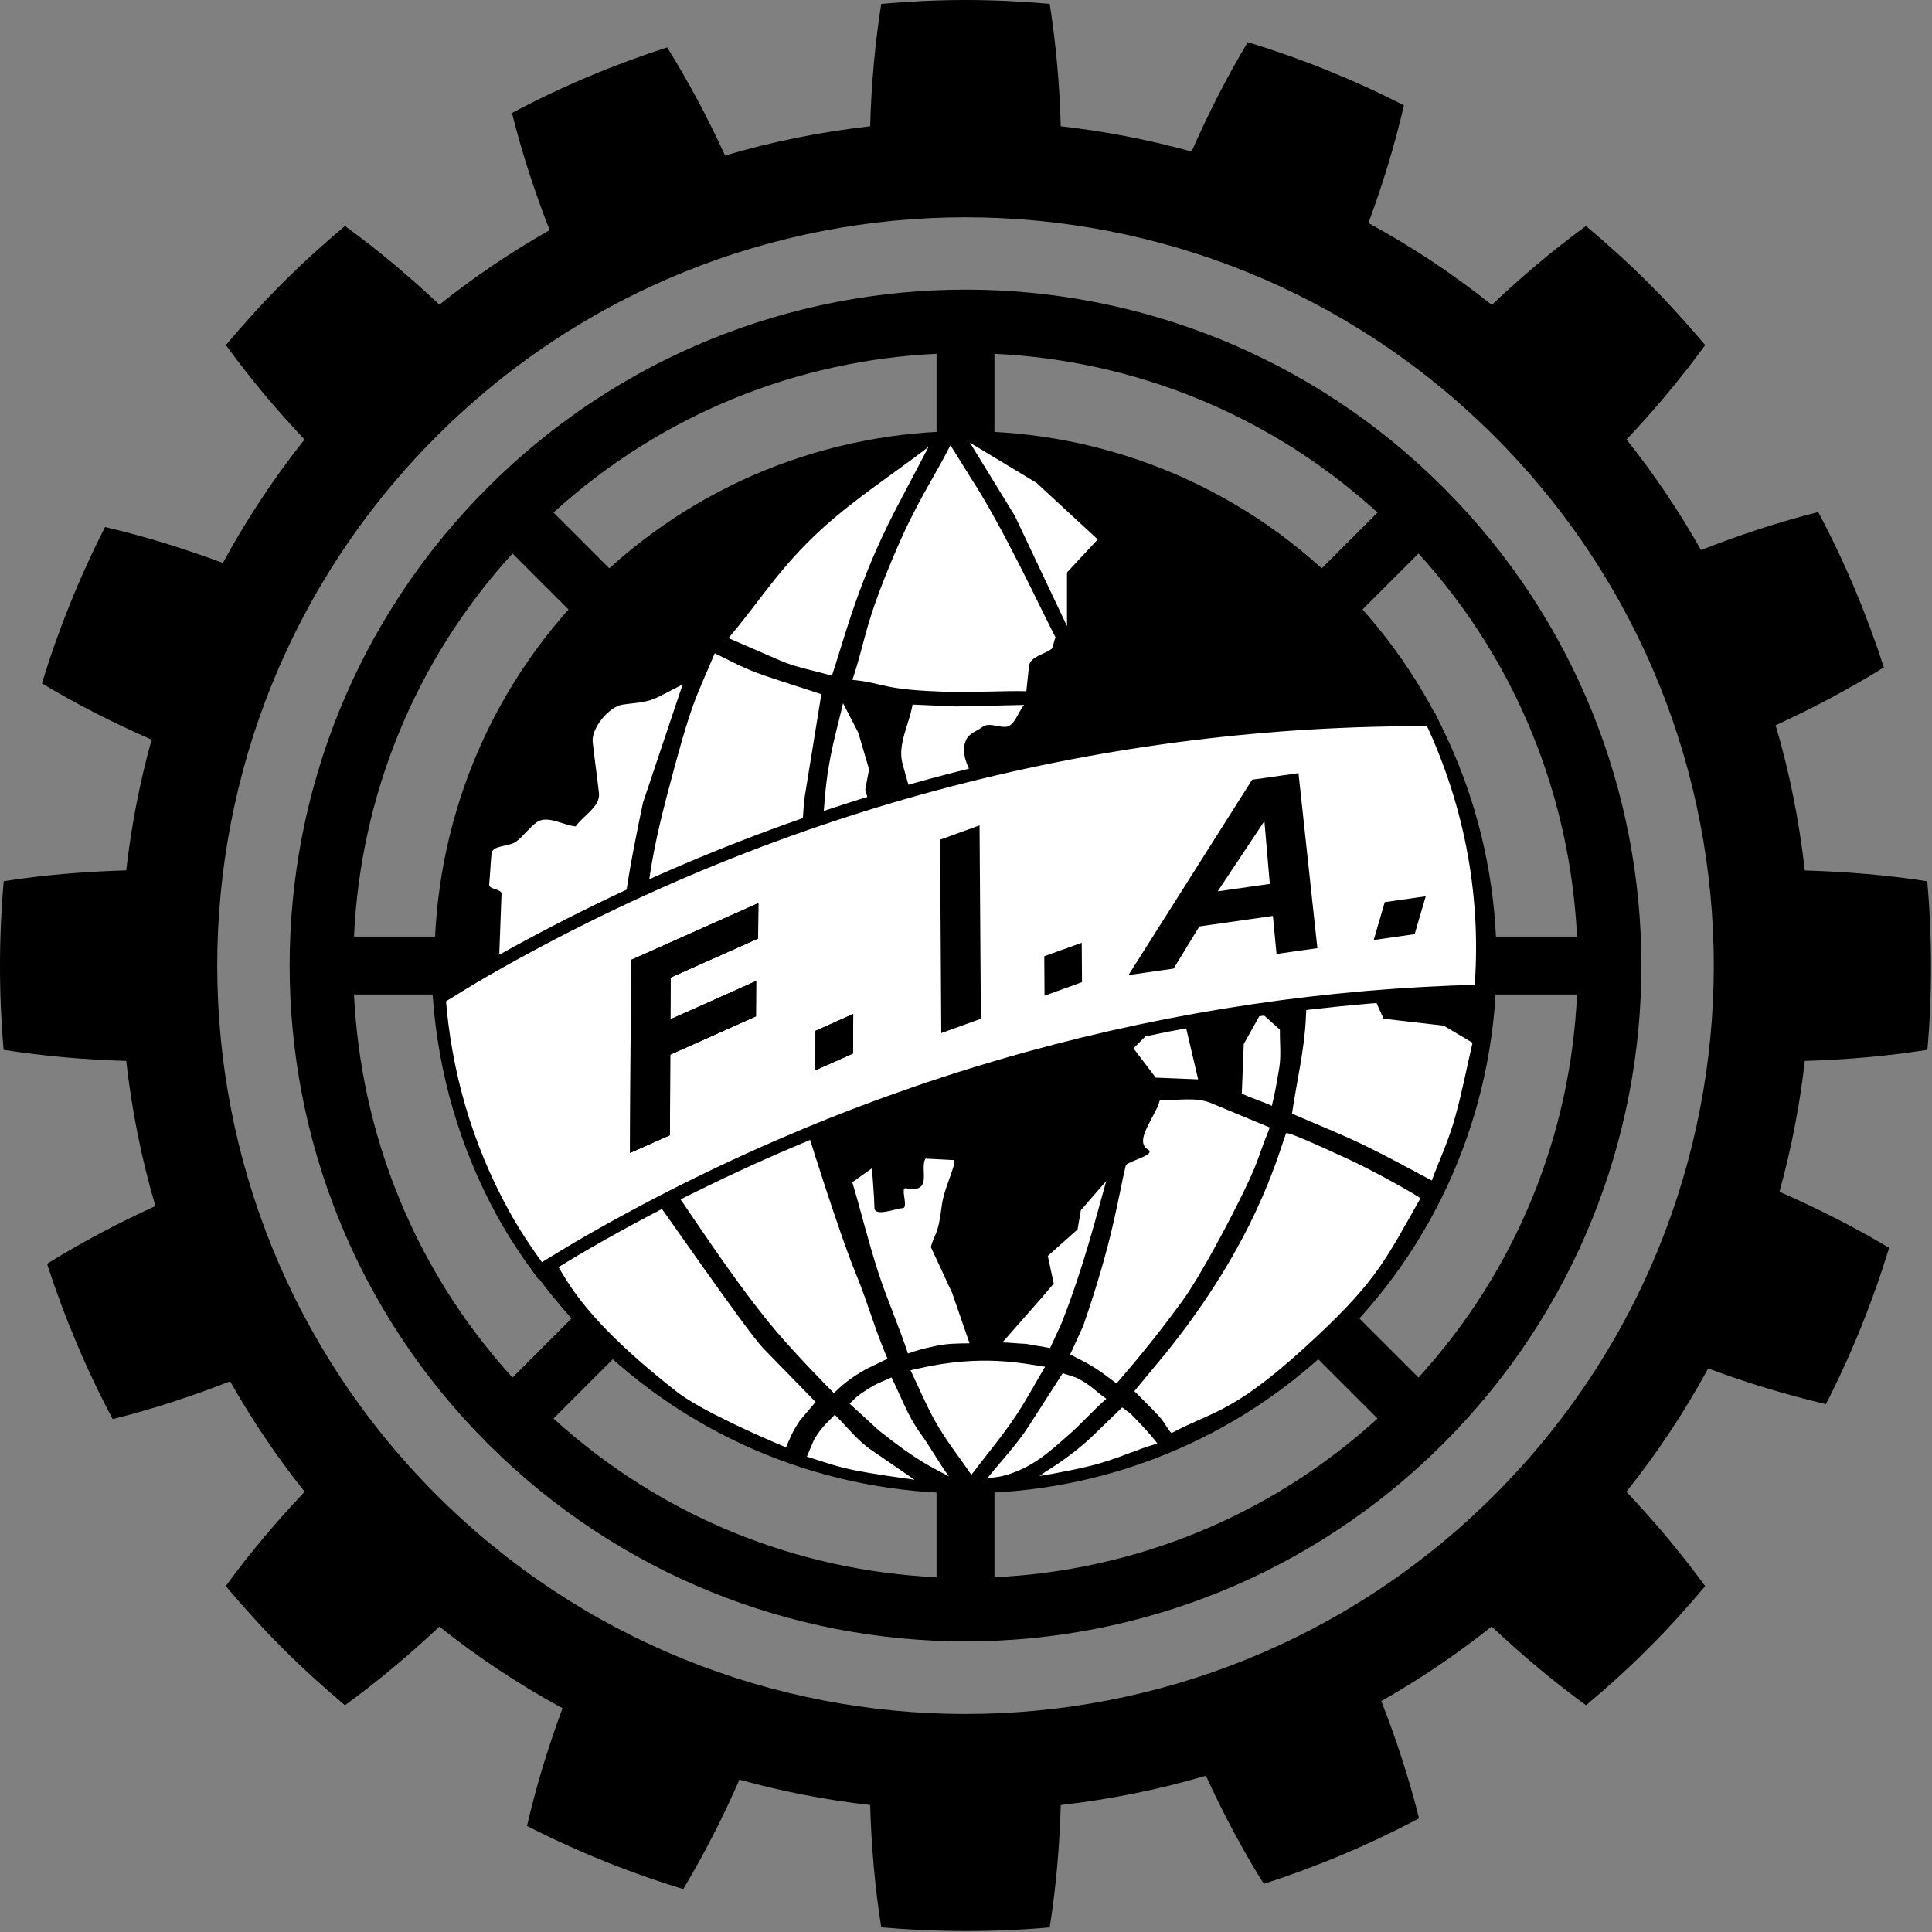
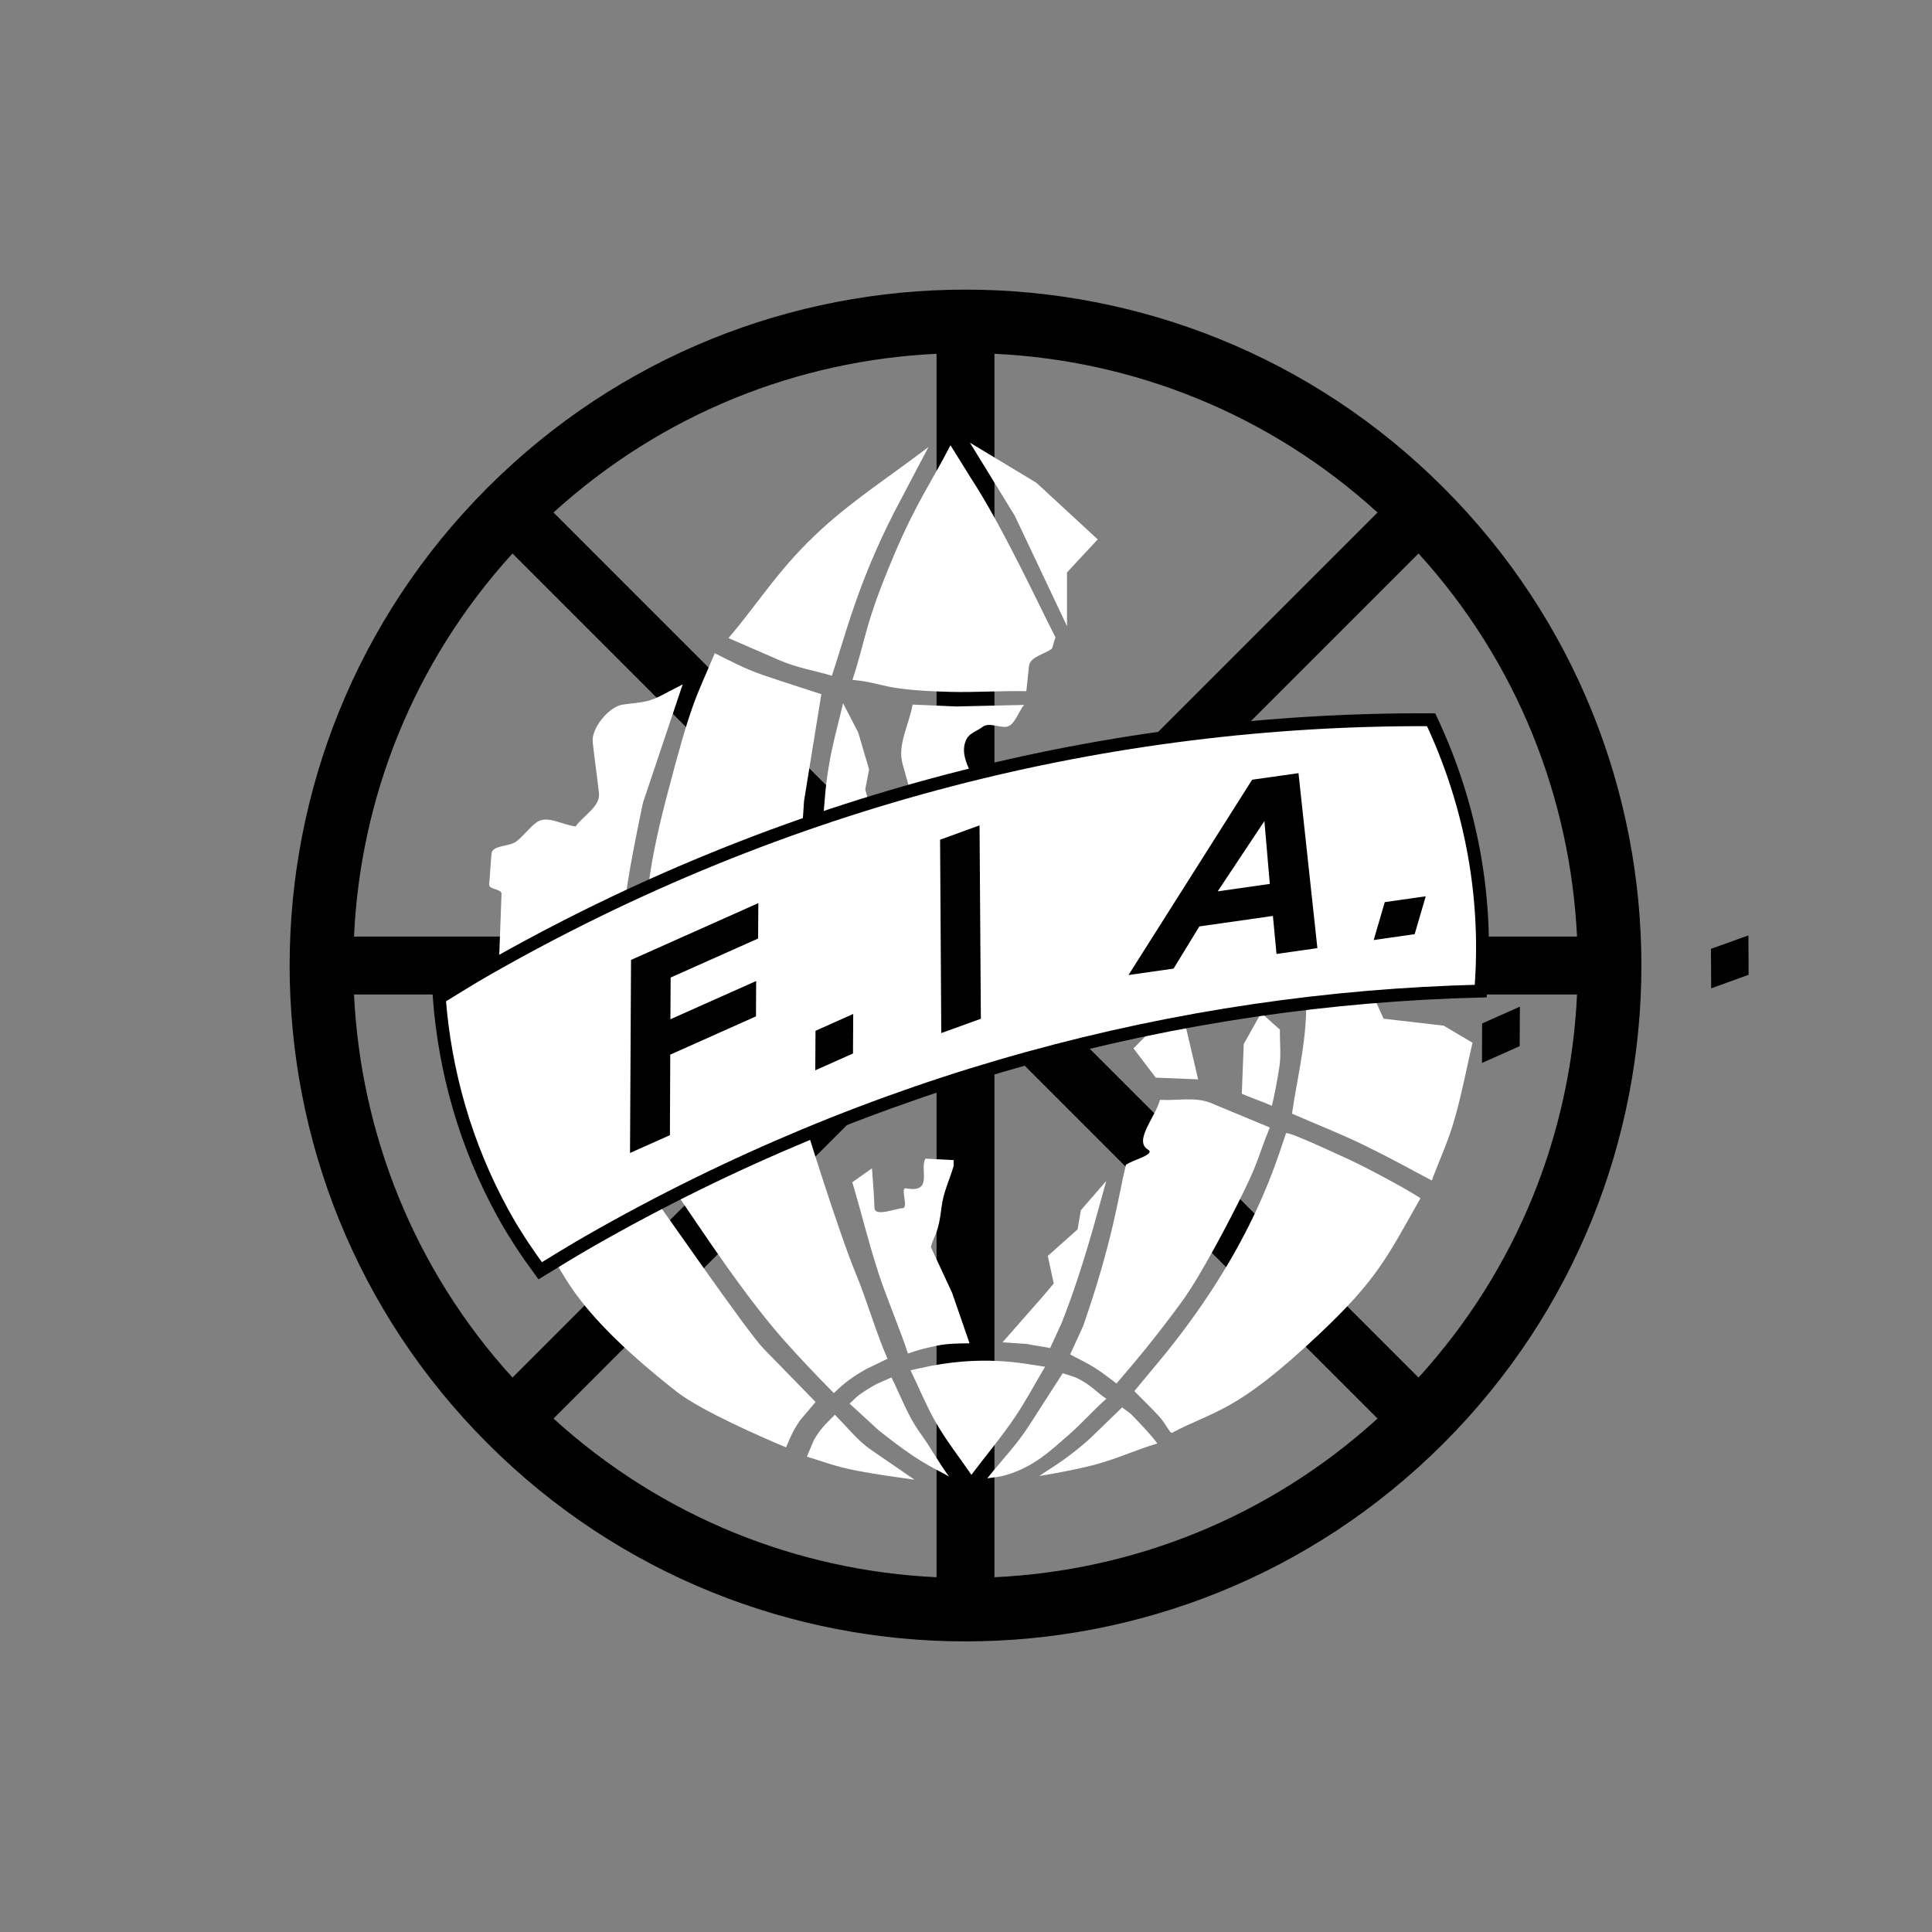
<svg xmlns="http://www.w3.org/2000/svg" xmlns:ns1="http://sodipodi.sourceforge.net/DTD/sodipodi-0.dtd" xmlns:ns2="http://www.inkscape.org/namespaces/inkscape" stroke-miterlimit="10" viewBox="0 0 358.481 358.48" version="1.1" id="svg20" ns1:docname="fia1946.svg" width="358.481" height="358.48" style="clip-rule:evenodd;stroke-miterlimit:10" ns2:version="0.92.2 (5c3e80d, 2017-08-06)">
  <rect x="0" y="0" width="358.481" height="358.48" fill="#808080" stroke="none" />
  <ns1:namedview pagecolor="#ffffff" bordercolor="#666666" borderopacity="1" objecttolerance="10" gridtolerance="10" guidetolerance="10" ns2:pageopacity="0" ns2:pageshadow="2" ns2:window-width="1920" ns2:window-height="1013" id="namedview22" showgrid="false" ns2:zoom="0.41627715" ns2:cx="283.46633" ns2:cy="283.46262" ns2:window-x="-9" ns2:window-y="-9" ns2:window-maximized="1" ns2:current-layer="svg20" />
  <desc id="desc2">SVG generated by Lineform</desc>
  <defs id="defs4" />
  <g id="g18" transform="matrix(0.632,0,0,0.632,8.4203721e-4,0)">
    <path d="m 283.46,85.03 c -50.78,0 -101.56,19.38 -140.31,58.13 -77.49,77.49 -77.49,203.13 0,280.62 77.49,77.49 203.14,77.49 280.63,0 77.49,-77.49 77.49,-203.13 0,-280.62 C 385.03,104.41 334.25,85.03 283.46,85.03 Z m -8.5,18.84 V 262.94 L 162.5,150.47 c 32.03,-29.14 71.93,-44.69 112.46,-46.6 z m 17,0 c 40.53,1.91 80.44,17.44 112.47,46.6 L 291.96,262.94 Z m -141.5,58.63 112.47,112.47 h -159 c 1.85,-40.53 17.36,-80.43 46.53,-112.47 z m 266,0 c 29.15,32.02 44.57,71.98 46.54,112.47 H 304 Z M 103.93,291.97 h 159 L 150.46,404.44 C 121.32,372.42 105.9,332.46 103.93,291.97 Z m 200.07,0 h 159 c -1.85,40.53 -17.36,80.42 -46.54,112.47 z M 274.96,304 v 159.06 c -40.52,-1.9 -80.43,-17.43 -112.46,-46.59 z m 17,0 112.47,112.47 c -32.03,29.14 -71.93,44.69 -112.47,46.59 z m 0,0" id="path6" ns2:connector-curvature="0" style="fill:#000000" />
-     <path d="m 283.47,0 c -8.27,0 -16.52,0.41 -24.75,1.13 -1.88,11.91 -2.92,23.92 -3.25,35.94 -14.38,1.62 -28.63,4.46 -42.6,8.59 -5,-10.91 -10.63,-21.54 -17,-31.75 -15.61,5.05 -30.85,11.42 -45.56,19.25 2.93,11.72 6.67,23.19 11.06,34.41 -11.21,6.35 -22.05,13.64 -32.37,21.88 -8.75,-8.26 -17.97,-16 -27.72,-23.1 -6.27,5.27 -12.39,10.79 -18.28,16.69 -5.9,5.89 -11.42,12.02 -16.69,18.28 7.1,9.75 14.84,18.98 23.09,27.72 -9.16,11.5 -17.13,23.64 -23.96,36.23 -11.31,-4.18 -22.83,-7.81 -34.6,-10.54 -7.57,14.85 -13.74,30.2 -18.53,45.91 10.37,6.22 21.14,11.68 32.19,16.51 -3.49,12.61 -5.98,25.44 -7.44,38.38 -12.03,0.36 -24.05,1.31 -35.97,3.18 -1.44,16.48 -1.46,33.03 -0.03,49.51 11.93,1.87 23.96,2.9 36,3.25 1.62,14.37 4.44,28.63 8.56,42.6 -10.91,5.03 -21.58,10.59 -31.81,16.97 5.06,15.62 11.45,30.87 19.28,45.59 11.74,-2.93 23.24,-6.69 34.47,-11.09 6.36,11.23 13.63,22.07 21.88,32.41 -8.26,8.76 -16.06,17.94 -23.16,27.69 5.28,6.28 10.81,12.41 16.72,18.31 5.89,5.9 12.01,11.43 18.28,16.69 9.75,-7.1 18.97,-14.84 27.72,-23.09 11.47,9.16 23.59,17.14 36.15,23.97 -4.18,11.28 -7.71,22.81 -10.43,34.56 14.84,7.57 30.17,13.75 45.87,18.54 6.2,-10.35 11.68,-21.1 16.5,-32.13 12.62,3.49 25.44,5.98 38.38,7.44 0.34,12.01 1.37,24 3.25,35.91 16.46,1.43 32.99,1.46 49.46,0.03 1.88,-11.91 2.91,-23.92 3.25,-35.94 14.37,-1.62 28.63,-4.47 42.6,-8.6 5,10.91 10.63,21.54 17,31.76 15.61,-5.06 30.87,-11.42 45.59,-19.26 -2.93,-11.71 -6.69,-23.19 -11.09,-34.41 11.23,-6.36 22.06,-13.65 32.4,-21.9 8.76,8.26 17.96,16.02 27.72,23.12 6.27,-5.26 12.39,-10.79 18.28,-16.69 5.9,-5.89 11.42,-12.01 16.69,-18.28 -7.11,-9.75 -14.86,-18.97 -23.13,-27.72 9.18,-11.49 17.17,-23.6 24,-36.19 11.29,4.19 22.84,7.74 34.6,10.47 7.57,-14.84 13.75,-30.18 18.53,-45.88 -10.37,-6.22 -21.15,-11.62 -32.19,-16.47 3.5,-12.63 5.98,-25.47 7.44,-38.41 12.04,-0.35 24.07,-1.38 36,-3.25 1.43,-16.47 1.4,-33.01 -0.03,-49.48 -11.92,-1.87 -23.94,-2.82 -35.97,-3.18 -1.62,-14.39 -4.43,-28.66 -8.56,-42.63 10.91,-5 21.56,-10.64 31.78,-17 -5.06,-15.62 -11.44,-30.88 -19.28,-45.6 -11.72,2.93 -23.18,6.78 -34.41,11.15 -6.35,-11.23 -13.63,-22.1 -21.87,-32.44 8.25,-8.74 15.99,-17.97 23.09,-27.72 -5.27,-6.26 -10.79,-12.39 -16.69,-18.28 -5.9,-5.9 -12.04,-11.42 -18.31,-16.69 -9.75,7.1 -18.9,14.92 -27.66,23.16 -11.5,-9.19 -23.62,-17.19 -36.21,-24.03 4.18,-11.29 7.71,-22.82 10.43,-34.57 C 397.35,23.35 382.03,17.16 366.34,12.38 360.13,22.72 354.66,33.48 349.84,44.5 337.21,41.01 324.37,38.53 311.43,37.07 311.09,25.05 310.06,13.04 308.18,1.13 299.95,0.41 291.72,0 283.47,0 Z m 0,63.79 c 56.22,0 112.44,21.45 155.34,64.35 85.79,85.8 85.79,224.92 0,310.72 -85.79,85.8 -224.9,85.8 -310.69,0 -85.79,-85.8 -85.79,-224.92 0,-310.72 42.9,-42.9 99.12,-64.35 155.35,-64.35 z m 0,62.78 c -39.9,0 -79.81,15.22 -110.25,45.67 -60.89,60.89 -60.89,159.63 0,220.52 60.88,60.89 159.61,60.89 220.49,0 60.89,-60.89 60.89,-159.63 0,-220.52 -30.44,-30.45 -70.35,-45.67 -110.24,-45.67 z m 0,0" id="path8" ns2:connector-curvature="0" style="fill:#000000" />
    <path d="m 272.6,131.22 c -10.38,7.96 -21.44,15.09 -31.12,23.87 -12.7,11.52 -18.41,21.49 -27.61,32.24 5.05,2.19 10.09,4.38 15.14,6.58 4.85,2.1 10.16,2.98 15.23,4.48 4.02,-12.15 7.67,-27.3 18.4,-48.23 z M 182.82,284.9 c -12.14,0.03 -24.29,0.06 -36.44,0.1 -2.18,0 -3.12,3.04 -4.67,4.56 -0.32,2.92 -0.63,5.83 -0.95,8.74 1.97,3.58 3.94,7.16 5.9,10.74 2.67,4.85 4.02,12.3 0.53,16.6 -2.94,3.63 -5.89,7.27 -8.84,10.9 1.9,3.49 15.97,-12.44 17.88,-8.95 13.14,-13.91 13.37,-7.89 26.52,-21.8 z m 96.23,-154.18 c -5.54,10.79 -9.98,16.65 -16.63,32.38 -8.8,20.79 -8.11,24.33 -12.16,36.5 9.9,0.95 7.9,2.98 28.86,3.53 7.11,0.18 15.08,-0.36 22.2,-0.2 0.26,-2.45 0.52,-4.9 0.78,-7.35 0.3,-2.8 4.48,-3.42 6.71,-5.13 0.6,-1.3 0.49,-2 1.09,-3.3 -4.48,-8.61 -15.39,-32.35 -25.01,-47.04 z m 5.71,-0.75 13.18,21.47 15.32,32.39 v -15.77 l 9.02,-9.7 -17.99,-16.61 z m -16.84,76.89 c -0.98,5.81 -4.52,11.75 -2.93,17.43 1.59,5.69 3.18,11.39 4.77,17.09 5.69,-3.15 11.38,-6.3 17.07,-9.44 -1.01,-5 -5.64,-9.92 -3.04,-14.99 0.89,-1.73 3.11,-2.35 4.66,-3.53 1.74,-1.32 4.37,0 6.55,0 2.87,0 3.79,-4.3 5.68,-6.46 -5.91,0.09 -14.02,0.36 -19.94,0.45 z m -20.41,-0.4 c -1.89,8.28 -4.34,15.67 -5.33,27.68 -0.77,9.21 -1.35,15.63 -1.86,24.86 6.04,-3.74 12.07,-7.47 18.1,-11.21 -1.46,-5.34 -2.93,-10.68 -4.39,-16.02 0.37,-1.96 0.74,-3.92 1.12,-5.88 -1.07,-3.62 -2.13,-7.23 -3.19,-10.84 z m -6.37,-2.66 c -5.63,-1.84 -11.28,-3.62 -16.89,-5.53 -5.73,-1.95 -10.37,-4.49 -14.4,-6.49 -5.76,13.79 -6.64,13.43 -14.19,42.38 -6.34,24.27 -5.4,30.72 -7.72,46.34 15.82,-0.06 31.64,-0.12 47.46,-0.17 0.22,-15.07 -1.86,-8.99 0.66,-45.19 z m -40.72,-2.86 c -2.27,1.17 -4.54,2.34 -6.81,3.52 -3.73,1.92 -6.66,1.79 -10.81,2.41 -4.04,0.59 -9.24,6.95 -8.79,11 0.6,5.54 1.23,9.46 1.84,15 0.43,3.95 -4.56,6.51 -6.85,9.76 -3.82,-0.39 -8.36,-3.44 -11.48,-1.19 -2.19,1.58 -3.87,4.11 -6.06,5.69 -2.01,1.45 -6.91,0.99 -7.15,3.46 -0.32,3.23 -0.38,5.86 -0.7,9.09 -0.14,1.52 3.69,1.24 3.63,2.76 -0.22,5.93 -0.44,11.86 -0.66,17.79 12.08,0 23.3,0.01 35.39,0.01 1.98,-14.86 -0.11,-11.57 6.8,-44.58 z m -11.3,83.98 0.17,14.59 14.18,-14.78 z m 50.33,126.69 c -5.09,-5.21 -10.17,-10.43 -15.26,-15.65 -5.01,-5.14 -30.81,-42.73 -35.18,-48.43 -7.75,7.7 -22.65,10.03 -30.41,17.73 7.22,4.71 3.85,15 40.21,43.44 6.86,5.36 24.87,13.29 31.96,16.23 1.19,-2.65 1.6,-4.19 4.07,-7.88 z m -0.49,11.14 c 2.42,-4.15 4.54,-5.61 6.12,-7.39 3.54,3.43 6.56,7.5 10.63,10.28 4.26,2.93 8.53,5.86 12.79,8.79 -5.78,-0.82 -11.34,-1.57 -17.07,-2.67 -6.19,-1.2 -9.78,-2.66 -14.54,-4.1 z m 10.47,-10.66 c 2.01,-1.76 1.41,-1.88 6.61,-5.02 1.79,-1.09 3.79,-1.78 5.69,-2.67 2.69,5.38 4.78,11.27 8.31,16.15 3.36,4.65 5.19,8.28 8.56,12.93 -5.66,-3.18 -8.71,-4.08 -20.61,-13.53 z m 11.14,-13.17 c -3.58,-8.19 -5.87,-16.66 -9.28,-24.93 -4.96,-12 -14.7,-42.98 -17.19,-51.58 -9.28,8.6 -29.87,14.23 -39.16,22.84 5,6.37 21.08,32.31 35.22,48.21 4.83,5.44 9.54,10.36 14.65,15.54 2.14,-1.99 3.96,-3.9 9.41,-7.01 z M 250.23,347.1 c 2.98,10.03 4.46,16.67 7.67,26.62 2.19,6.8 6.47,16.87 8.66,23.66 2.96,-1 3.87,-1.3 8.32,-2.26 3.26,-0.7 6.43,-0.69 9.77,-0.74 -1.71,-4.93 -3.41,-9.86 -5.11,-14.79 -2.09,-4.49 -4.17,-8.99 -6.26,-13.48 1.06,-3.95 2.16,-3.36 3.17,-11.85 0.49,-4.13 2.35,-7.95 3.53,-11.93 0,-0.58 0,-1.16 0,-1.74 -2.75,-0.14 -5.5,-0.29 -8.25,-0.43 -1.9,2.9 2.45,10.28 -5.72,8.71 -1.88,-0.37 0.89,5.77 -1.02,5.84 -2.08,0.08 -8.22,2.69 -8.27,-0.15 -0.08,-3.86 -0.48,-7.71 -0.72,-11.56 z m 17.09,55.2 c 2.41,4.98 4.51,10.12 7.22,14.94 3.3,5.85 7.1,10.51 10.64,15.76 4.29,-5.69 8.9,-11.15 12.88,-17.06 2.97,-4.39 5.85,-9.79 8.77,-14.68 -6.45,-0.91 -18.39,-3.75 -36.95,0.47 z m 44.69,0.86 c -3.31,5.15 -6.62,10.3 -9.93,15.45 -3.54,5.52 -8.15,10.28 -12.23,15.42 2.5,-0.41 3.37,-0.32 5.8,-1.05 7.94,-2.4 12.83,-7.12 18.05,-11.66 4.02,-3.5 7.1,-7.15 11.13,-10.66 -2.72,-1.69 -4.51,-4.18 -9.11,-6.29 z m 17.44,10.04 c -3.2,3.06 -5.49,5.36 -8.69,8.42 -2.5,2.4 -6.27,5.44 -9.14,7.4 -2.38,1.69 -4.09,2.62 -6.47,4.31 4.7,-0.72 13.61,-2.44 18.16,-3.84 7.44,-2.28 9.04,-3.42 16.48,-5.7 -1.55,-2.13 -4.7,-5.55 -7.81,-8.7 z m -21.16,-17.41 c -2.32,-0.48 -4.65,-0.77 -6.97,-1.24 -2.34,-0.09 -4.68,-0.36 -7.01,-0.44 3.93,-4.48 7.87,-8.95 11.8,-13.43 1.09,-1.28 2.17,-2.57 3.26,-3.85 -0.58,-2.7 -1.17,-5.4 -1.75,-8.1 2.91,-2.59 5.83,-5.19 8.74,-7.78 0.32,-1.88 0.64,-3.76 0.97,-5.64 2.48,-2.86 4.97,-5.72 7.45,-8.58 -2.63,9.23 -6.61,25.34 -13.16,41.85 z m 5.9,1.86 c 2.64,1.46 4.37,2.08 7.91,4.37 1.98,1.28 3.8,2.77 5.7,4.16 6.67,-7.72 12.5,-14.89 19.21,-24.07 5.39,-7.37 14.24,-24.17 18.32,-32.64 4.41,-9.15 3.68,-9.02 7.47,-18.45 -5.75,-2.39 -11.5,-4.78 -17.25,-7.17 -4.63,-1.93 -10,-0.63 -15.01,-0.95 -1.17,4.86 -7.82,12.02 -3.53,14.58 2.4,1.43 -4.3,3 -6.45,4.49 -2.4,9.88 -3.68,21.74 -12.56,47.35 z m 18.84,10.77 c 2.4,2.45 4.89,4.82 7.21,7.35 1.99,2.14 3.28,5.19 3.87,4.88 12.83,-6.78 18.53,-5.72 43.05,-28.82 17.13,-16.12 20.02,-22.64 29.84,-39.98 0.19,-0.34 -13.78,-8.14 -21.03,-11.48 -9.99,-4.6 -18.18,-8.28 -18.42,-7.61 -2.48,6.85 -9.08,32.07 -35.32,64.56 z m 51.49,-134.3 c -0.37,8.25 -0.75,16.5 -1.13,24.75 -0.43,9.44 -2.71,18.72 -4.07,28.08 7.2,3.16 14.54,6.02 21.6,9.47 7.94,3.89 12.96,6.77 19.45,10.16 2.31,-6.32 4.81,-11.26 6.94,-18.96 1.96,-7.08 3.34,-14.32 5.01,-21.48 -2.82,-1.67 -5.65,-3.35 -8.47,-5.02 -5.88,-0.68 -11.77,-1.36 -17.65,-2.04 -1.76,-3.91 -3.51,-7.81 -5.27,-11.72 -1.79,-3.97 -3.58,-7.94 -5.37,-11.91 z m -8.75,28.17 c -0.07,3.75 0.41,7.55 -0.2,11.25 -0.96,5.74 -1.27,7.35 -2.16,11.11 -2.77,-1.24 -6.06,-2.31 -8.83,-3.55 0.19,-4.86 0.38,-9.72 0.57,-14.57 1.71,-3.06 3.41,-6.11 5.12,-9.16 z m -24.6,-18.84 -3.04,17.94 3.63,15.5 -12.45,-0.51 -6.53,-8.6 8.91,-8.92 -1.21,-7.42 z m 0,0" id="path10" ns2:connector-curvature="0" style="fill:#ffffff" />
    <path d="m 420.16,211.31 c -94.05,-0.44 -189.69,23.1 -277.82,73.57 -4.54,2.6 -8.92,5.38 -13.37,8.09 1.65,21.6 7.67,43.18 18.72,63.28 3.28,5.97 6.99,11.5 10.9,16.84 4.75,-2.9 9.49,-5.84 14.35,-8.62 83.12,-47.6 172.93,-71.31 261.78,-73.5 2.22,-26.71 -2.52,-54.13 -14.56,-79.66 z m 0,0" id="path12" ns2:connector-curvature="0" style="fill:#ffffff;stroke:#000000;stroke-width:3.78" />
    <path d="m 185.47,337.73 0.29,-55.58 36.38,-16.23 -0.07,9.3 -25.67,11.45 -0.08,13.35 25.17,-11.23 -0.04,9.28 -25.17,11.24 -0.1,23.64 z m 54.45,-34.77 10.07,-4.5 -0.06,10.51 -10.07,4.49 z m 16.93,2.92" id="path14" ns2:connector-curvature="0" style="fill:#000000;stroke:#000000;stroke-width:1" />
-     <path d="m 380.78,227.56 -12.87,1.82 -35.6,56.24 11.94,-1.71 7.56,-12.38 22.35,-3.19 1.06,11.16 11,-1.56 z m -9.19,12.03 1.75,20.35 -16.87,2.4 z m -84.5,3.44 -10.59,3.85 0.34,55.71 10.63,-3.84 z m 130.79,20.72 -10.94,1.56 -2.94,10.07 10.94,-1.57 z m -195.72,2.16 -36.41,16.25 -0.28,55.56 10.72,-4.75 0.09,-23.66 25.16,-11.25 0.06,-9.28 -25.19,11.25 0.1,-13.34 25.65,-11.47 z m 94.93,11.59 -10,3.59 0.07,10.53 10,-3.62 z m -67.09,20.97 -10.09,4.5 -0.03,10.5 10.06,-4.5 z m 0,0" id="path16" ns2:connector-curvature="0" style="fill:#000000;stroke:#000000;stroke-width:1" />
+     <path d="m 380.78,227.56 -12.87,1.82 -35.6,56.24 11.94,-1.71 7.56,-12.38 22.35,-3.19 1.06,11.16 11,-1.56 z m -9.19,12.03 1.75,20.35 -16.87,2.4 z m -84.5,3.44 -10.59,3.85 0.34,55.71 10.63,-3.84 z m 130.79,20.72 -10.94,1.56 -2.94,10.07 10.94,-1.57 z z m 94.93,11.59 -10,3.59 0.07,10.53 10,-3.62 z m -67.09,20.97 -10.09,4.5 -0.03,10.5 10.06,-4.5 z m 0,0" id="path16" ns2:connector-curvature="0" style="fill:#000000;stroke:#000000;stroke-width:1" />
  </g>
</svg>